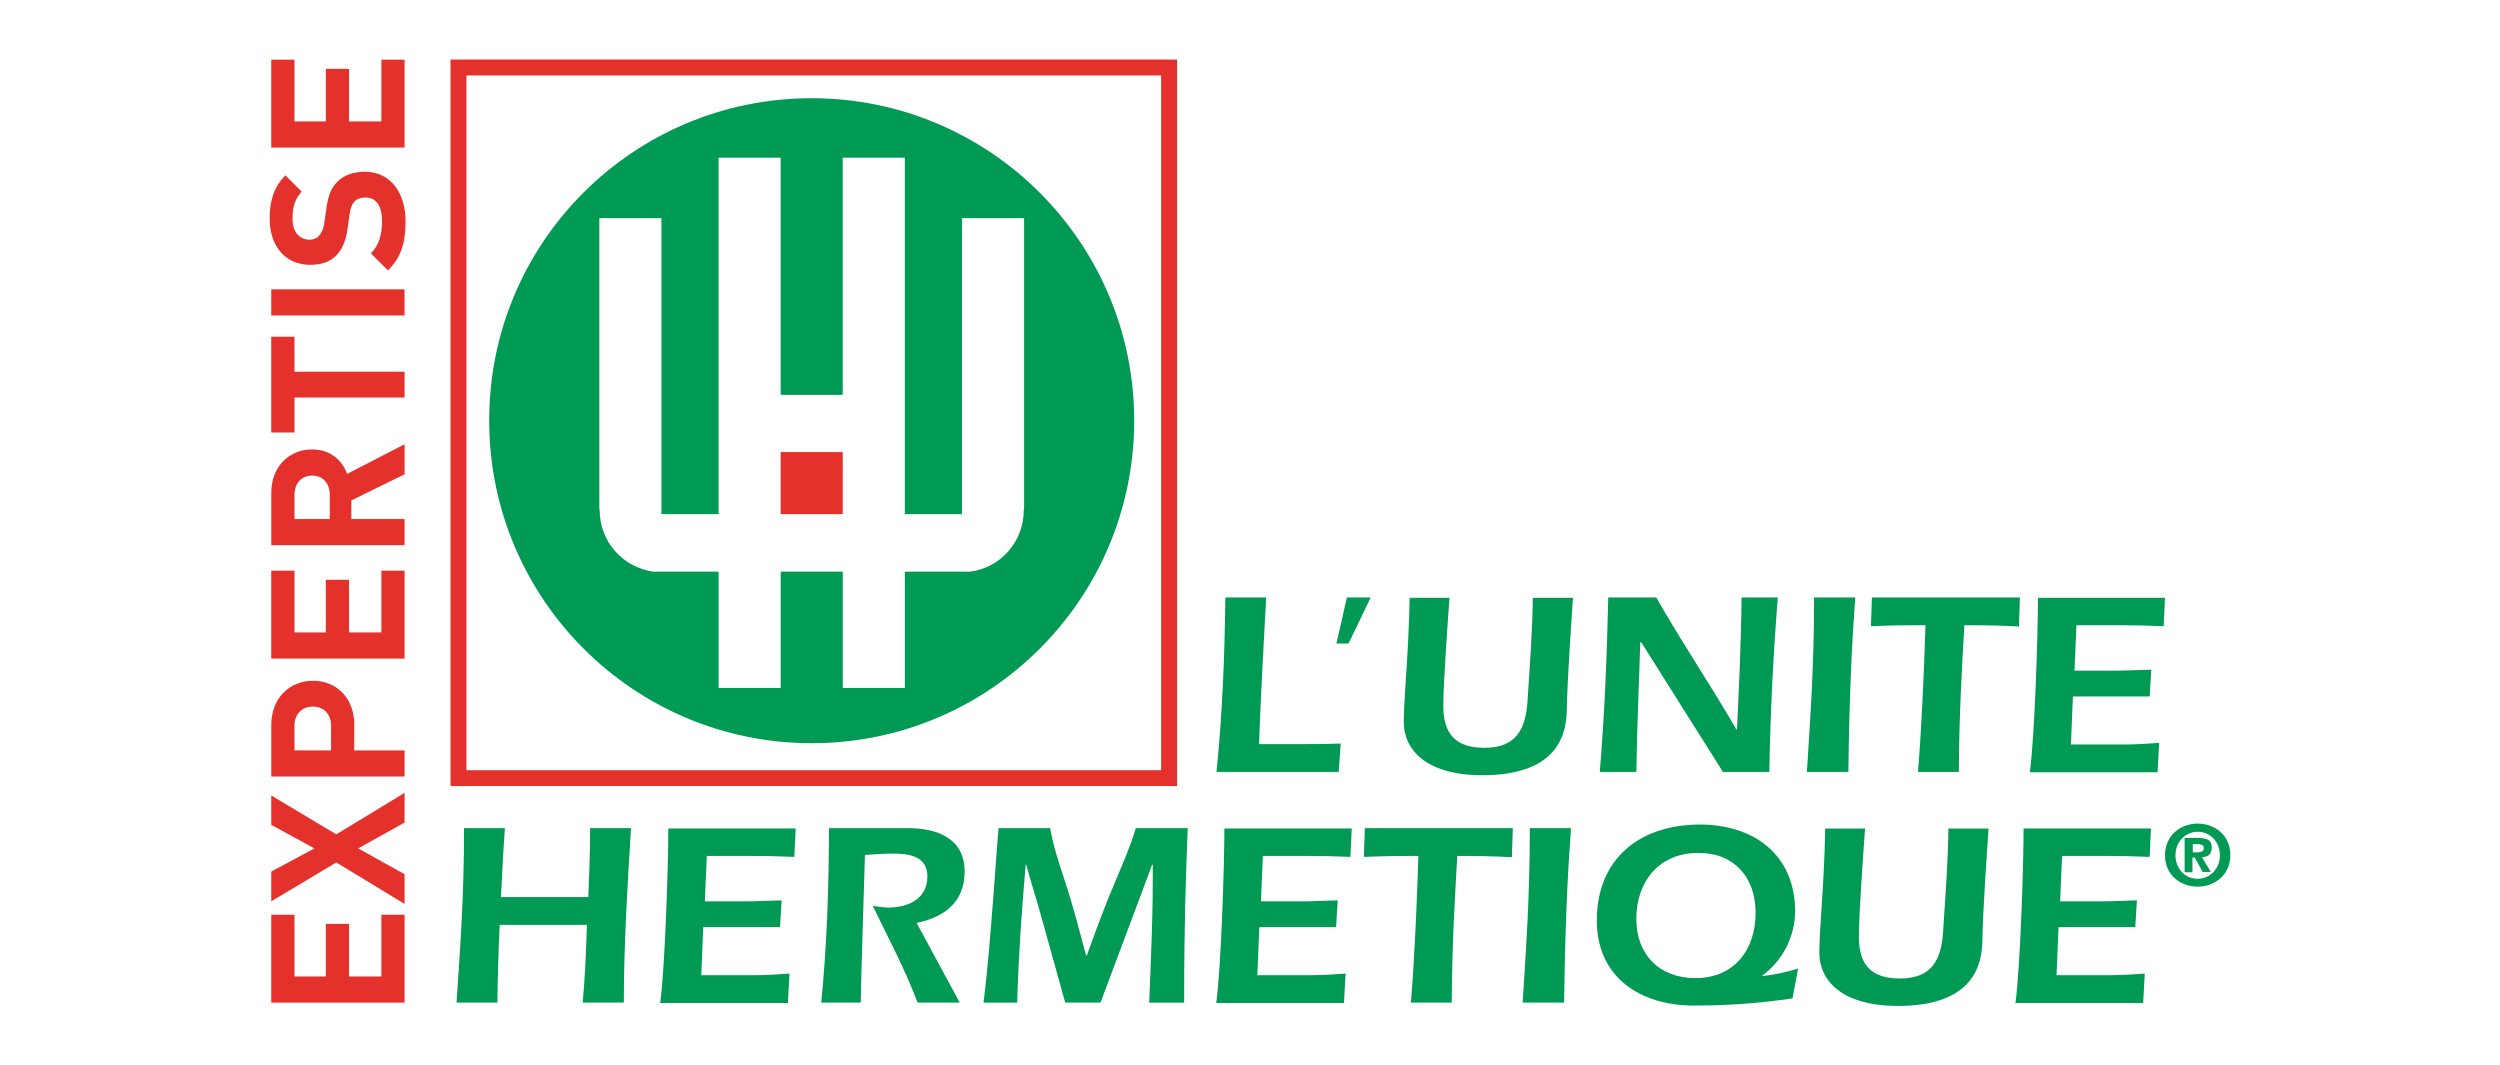
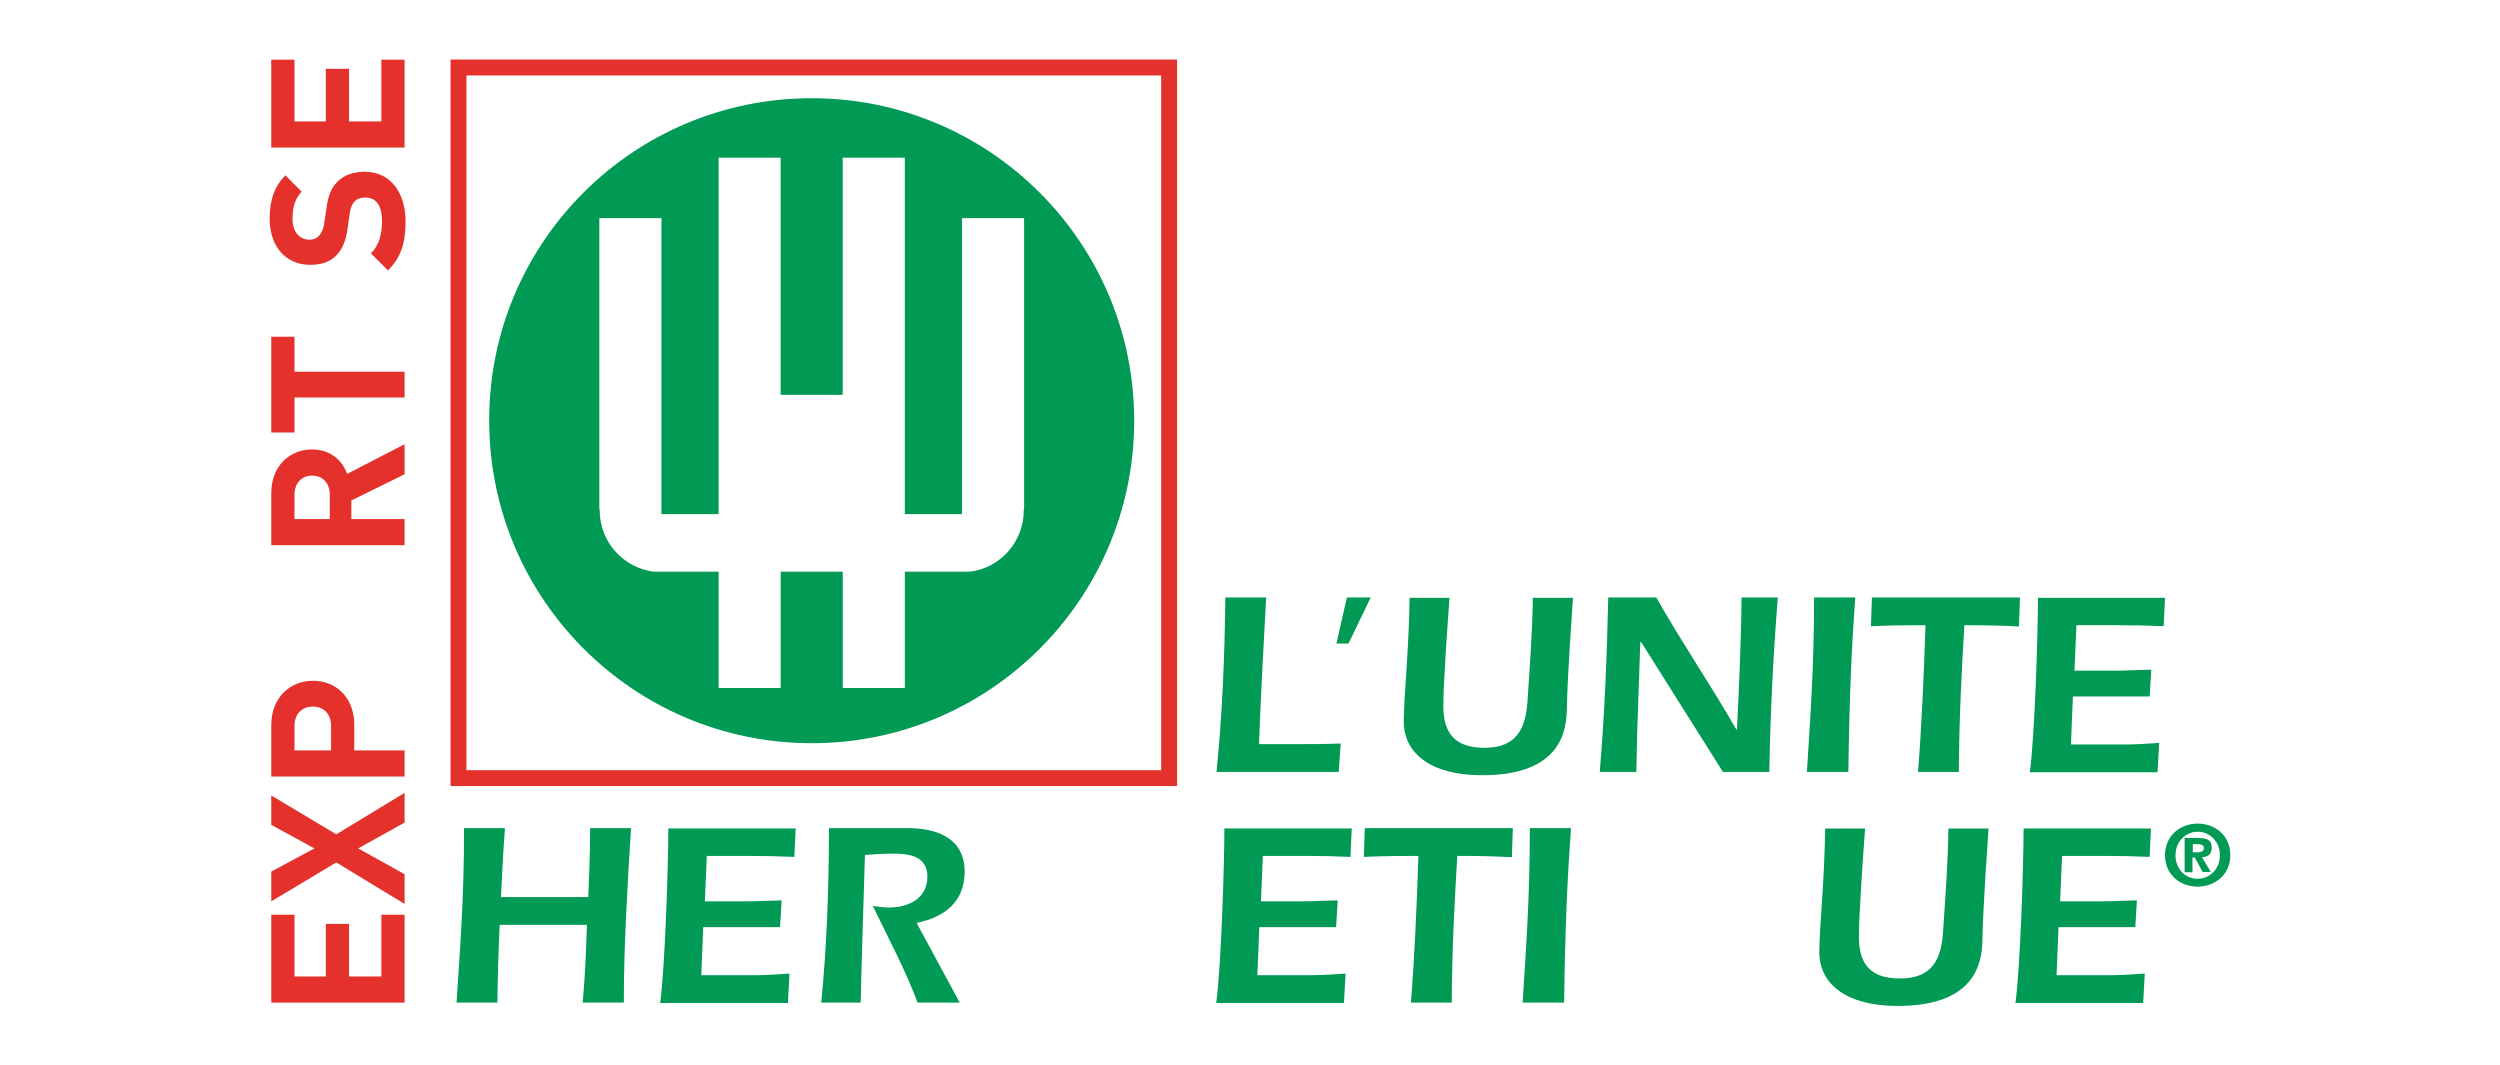
<svg xmlns="http://www.w3.org/2000/svg" id="Layer_1" data-name="Layer 1" version="1.1" viewBox="0 0 89.165 38">
  <defs>
    <style>
      .cls-1 {
        fill: #009a54;
      }

      .cls-1, .cls-2 {
        stroke-width: 0px;
      }

      .cls-2 {
        fill: #e4312b;
      }
    </style>
  </defs>
  <path class="cls-2" d="M41.982,28.037h-25.913V2.124h25.913v25.913ZM16.636,27.47h24.778V2.692h-24.778s0,24.778,0,24.778Z" />
-   <rect class="cls-2" x="27.843" y="16.124" width="2.214" height="2.214" />
  <g>
    <path class="cls-1" d="M28.95,3.503c6.351,0,11.502,5.151,11.502,11.502s-5.151,11.502-11.502,11.502-11.502-5.151-11.502-11.502c-.012-6.351,5.139-11.502,11.502-11.502M34.31,7.78v10.558h-2.039V5.624h-2.214v8.46h-2.214V5.624h-2.214v12.714h-2.039V7.78h-2.214v10.348c0,.023.012.047.012.07,0,1.119.827,2.039,1.911,2.191h2.331v4.149h2.214v-4.149h2.214v4.149h2.214v-4.149h2.331c1.084-.14,1.911-1.072,1.911-2.191,0-.023,0-.047.012-.07V7.78h-2.216Z" />
    <path class="cls-1" d="M47.746,27.532h-4.358c.21-2.074.291-4.149.315-6.223h1.457c-.035.548-.221,4.044-.256,5.232h1.13c.594,0,1.2,0,1.783-.023l-.07,1.014h-.001Z" />
    <polygon class="cls-1" points="47.665 22.952 48.038 21.309 48.888 21.309 48.096 22.952 47.665 22.952" />
    <path class="cls-1" d="M56.102,21.309c-.023.396-.198,2.738-.221,4.044-.023.734-.233,2.296-3.007,2.296-2.028,0-2.808-.921-2.808-1.899,0-.862.175-2.412.21-4.428h1.422c-.07.956-.221,3.076-.221,3.857,0,1.002.443,1.492,1.468,1.492,1.142,0,1.48-.676,1.538-1.713.082-1.282.175-2.459.186-3.636h1.433v-.012h0Z" />
    <path class="cls-1" d="M58.537,22.906h-.035c-.035,1.247-.117,2.995-.14,4.626h-1.305c.175-2.074.256-4.149.303-6.223h1.713c.909,1.608,1.946,3.123,2.855,4.708h.023c.07-1.457.151-3.158.163-4.708h1.294c-.163,2.028-.268,4.149-.303,6.223h-1.655s-2.913-4.626-2.913-4.626Z" />
    <path class="cls-1" d="M64.445,27.532c.117-1.888.256-3.729.256-6.223h1.468c-.128,1.771-.21,3.519-.245,6.223h-1.48.001Z" />
    <path class="cls-1" d="M72.043,21.309l-.035,1.037c-.583-.035-1.142-.047-1.946-.047-.093,1.573-.186,3.205-.198,5.232h-1.457c.128-1.562.21-3.449.268-5.232-1.363,0-1.527.023-1.946.035l.035-1.025h5.279Z" />
    <path class="cls-1" d="M77.217,21.309l-.047,1.025c-.536-.023-1.06-.035-1.596-.035h-1.515l-.07,1.62h1.492c.35,0,.722-.023,1.247-.035l-.058.956h-2.738l-.07,1.713h1.83c.245,0,.524,0,1.317-.058l-.058,1.049h-4.556c.175-1.27.291-4.964.291-6.223h4.533v-.012h-.002Z" />
    <path class="cls-1" d="M20.979,31.995c.012-.163.07-1.562.07-2.459h1.457c-.128,2.074-.256,4.149-.256,6.223h-1.468c.07-.781.117-1.573.151-2.773h-3.111c-.047.967-.07,1.853-.082,2.773h-1.457c.128-1.946.268-3.729.268-6.223h1.457c-.047.618-.082,1.247-.14,2.459,0,0,3.111,0,3.111,0Z" />
    <path class="cls-1" d="M28.379,29.537l-.047,1.025c-.536-.023-1.06-.035-1.596-.035h-1.527l-.07,1.62h1.492c.35,0,.722-.023,1.247-.035l-.058.956h-2.738l-.07,1.713h1.83c.245,0,.524,0,1.317-.058l-.058,1.049h-4.556c.175-1.27.291-4.964.291-6.223h4.545v-.012h-.002Z" />
    <path class="cls-1" d="M34.229,35.759h-1.503c-.443-1.189-1.049-2.307-1.596-3.449.186.023.373.058.559.058.711,0,1.387-.315,1.387-1.107,0-.734-.664-.816-1.224-.816-.338,0-.664.023-1.002.047-.023.816-.14,4.335-.151,5.267h-1.41c.21-2.063.268-4.149.28-6.223h2.808c1.084,0,2.028.385,2.028,1.55,0,1.095-.734,1.631-1.713,1.83l1.538,2.843h0Z" />
-     <path class="cls-1" d="M39.251,35.759h-1.259l-.886-3.181c-.163-.594-.385-1.259-.501-1.736h-.023c-.14,1.62-.256,3.263-.303,4.918h-1.2c.245-1.911.489-5.815.536-6.223h1.841c.105.629.315,1.247.513,1.853.303.909.536,1.83.769,2.692h.023c.315-.874.653-1.795,1.037-2.692.256-.606.524-1.212.711-1.853h1.853c-.07,1.771-.128,3.426-.128,6.223h-1.247c.058-1.468.128-2.937.128-4.417v-.501h-.023l-1.841,4.918h0Z" />
    <path class="cls-1" d="M48.212,29.537l-.047,1.025c-.536-.023-1.06-.035-1.596-.035h-1.527l-.07,1.62h1.492c.35,0,.722-.023,1.247-.035l-.058.956h-2.738l-.07,1.713h1.83c.245,0,.524,0,1.317-.058l-.058,1.049h-4.556c.175-1.27.291-4.964.291-6.223h4.545v-.012h-.002Z" />
    <path class="cls-1" d="M53.957,29.537l-.035,1.037c-.583-.035-1.154-.047-1.946-.047-.093,1.573-.186,3.205-.198,5.232h-1.457c.128-1.562.21-3.449.268-5.232-1.363,0-1.527.023-1.946.035l.035-1.025s5.279,0,5.279,0Z" />
    <path class="cls-1" d="M54.307,35.759c.117-1.888.256-3.729.256-6.223h1.468c-.128,1.771-.21,3.519-.245,6.223h-1.48,0Z" />
-     <path class="cls-1" d="M63.932,35.608c-1.095.163-2.202.256-3.531.256-1.888,0-3.449-1.002-3.449-3.03,0-2.226,1.55-3.426,3.682-3.426,1.911,0,3.391,1.072,3.391,3.1-.012.909-.443,1.748-1.165,2.284v.023c.408-.047.839-.14,1.27-.268l-.198,1.06h0ZM58.362,32.776c0,1.282.827,2.109,2.109,2.109,1.387,0,2.144-1.014,2.144-2.331,0-1.247-.746-2.133-2.028-2.133-1.398-.012-2.226,1.002-2.226,2.354" />
    <path class="cls-1" d="M70.924,29.537c-.023.396-.198,2.738-.221,4.044-.023.734-.233,2.296-3.007,2.296-2.028,0-2.808-.921-2.808-1.899,0-.862.175-2.412.21-4.428h1.422c-.07.956-.221,3.076-.221,3.857,0,1.014.443,1.492,1.468,1.492,1.142,0,1.48-.676,1.538-1.713.082-1.282.175-2.459.186-3.636h1.433v-.012h0Z" />
    <path class="cls-1" d="M76.716,29.537l-.047,1.025c-.536-.023-1.06-.035-1.596-.035h-1.527l-.07,1.62h1.492c.35,0,.734-.023,1.247-.035l-.058.956h-2.738l-.07,1.713h1.83c.245,0,.524,0,1.317-.058l-.058,1.049h-4.556c.175-1.27.291-4.964.291-6.223h4.545v-.012h-.002Z" />
    <path class="cls-1" d="M77.217,30.504c0-.711.559-1.13,1.165-1.13s1.165.408,1.165,1.13c0,.711-.571,1.119-1.165,1.119-.606,0-1.165-.408-1.165-1.119M79.175,30.504c0-.489-.361-.839-.792-.839s-.792.35-.792.839.35.839.792.839c.431,0,.792-.35.792-.839M78.208,31.11h-.291v-1.224h.454c.361,0,.513.082.513.338s-.14.338-.35.35l.315.524h-.291l-.28-.513h-.082v.524h.012,0ZM78.429,30.387c.105,0,.175-.035.175-.151s-.14-.128-.233-.128h-.163v.291h.221v-.012Z" />
    <polygon class="cls-2" points="14.43 35.759 9.675 35.759 9.675 32.625 10.503 32.625 10.503 34.827 11.621 34.827 11.621 32.951 12.449 32.951 12.449 34.827 13.602 34.827 13.602 32.625 14.43 32.625 14.43 35.759" />
    <polygon class="cls-2" points="14.43 29.338 12.775 30.259 14.43 31.18 14.43 32.24 11.994 30.76 9.675 32.147 9.675 31.086 11.213 30.259 9.675 29.42 9.675 28.371 11.994 29.758 14.43 28.278 14.43 29.338" />
    <path class="cls-2" d="M12.635,25.842v.921h1.795v.932h-4.754v-1.841c0-.979.676-1.573,1.48-1.573.804-.012,1.48.583,1.48,1.562M10.503,25.889v.874h1.305v-.874c0-.42-.256-.688-.653-.688-.385,0-.653.268-.653.688" />
-     <polygon class="cls-2" points="14.43 23.489 9.675 23.489 9.675 20.354 10.503 20.354 10.503 22.556 11.621 22.556 11.621 20.68 12.449 20.68 12.449 22.556 13.602 22.556 13.602 20.354 14.43 20.354 14.43 23.489" />
    <path class="cls-2" d="M14.43,16.916l-1.899.932v.664h1.899v.932h-4.754v-1.865c0-.967.664-1.55,1.457-1.55.664,0,1.084.408,1.247.874l2.051-1.06v1.072h0ZM10.503,17.639v.874h1.259v-.874c0-.408-.256-.676-.629-.676s-.629.268-.629.676" />
    <polygon class="cls-2" points="10.503 13.257 14.43 13.257 14.43 14.178 10.503 14.178 10.503 15.425 9.675 15.425 9.675 12.01 10.503 12.01 10.503 13.257" />
-     <rect class="cls-2" x="9.675" y="10.32" width="4.754" height=".932" />
    <path class="cls-2" d="M14.465,7.908c0,.722-.151,1.27-.629,1.736l-.606-.606c.303-.303.396-.711.396-1.154,0-.548-.21-.839-.594-.839-.163,0-.303.047-.396.151-.082.093-.128.198-.163.42l-.082.571c-.058.408-.186.711-.396.921-.221.233-.536.338-.932.338-.851,0-1.445-.629-1.445-1.655,0-.653.163-1.13.559-1.538l.583.583c-.291.303-.326.664-.326.979,0,.489.28.734.606.734.117,0,.245-.035.338-.14.082-.093.163-.245.186-.443l.082-.559c.058-.431.175-.711.373-.909.245-.256.583-.373,1.014-.373.921.012,1.433.781,1.433,1.783" />
    <polygon class="cls-2" points="14.43 5.263 9.675 5.263 9.675 2.128 10.503 2.128 10.503 4.331 11.621 4.331 11.621 2.455 12.449 2.455 12.449 4.331 13.602 4.331 13.602 2.128 14.43 2.128 14.43 5.263" />
  </g>
</svg>